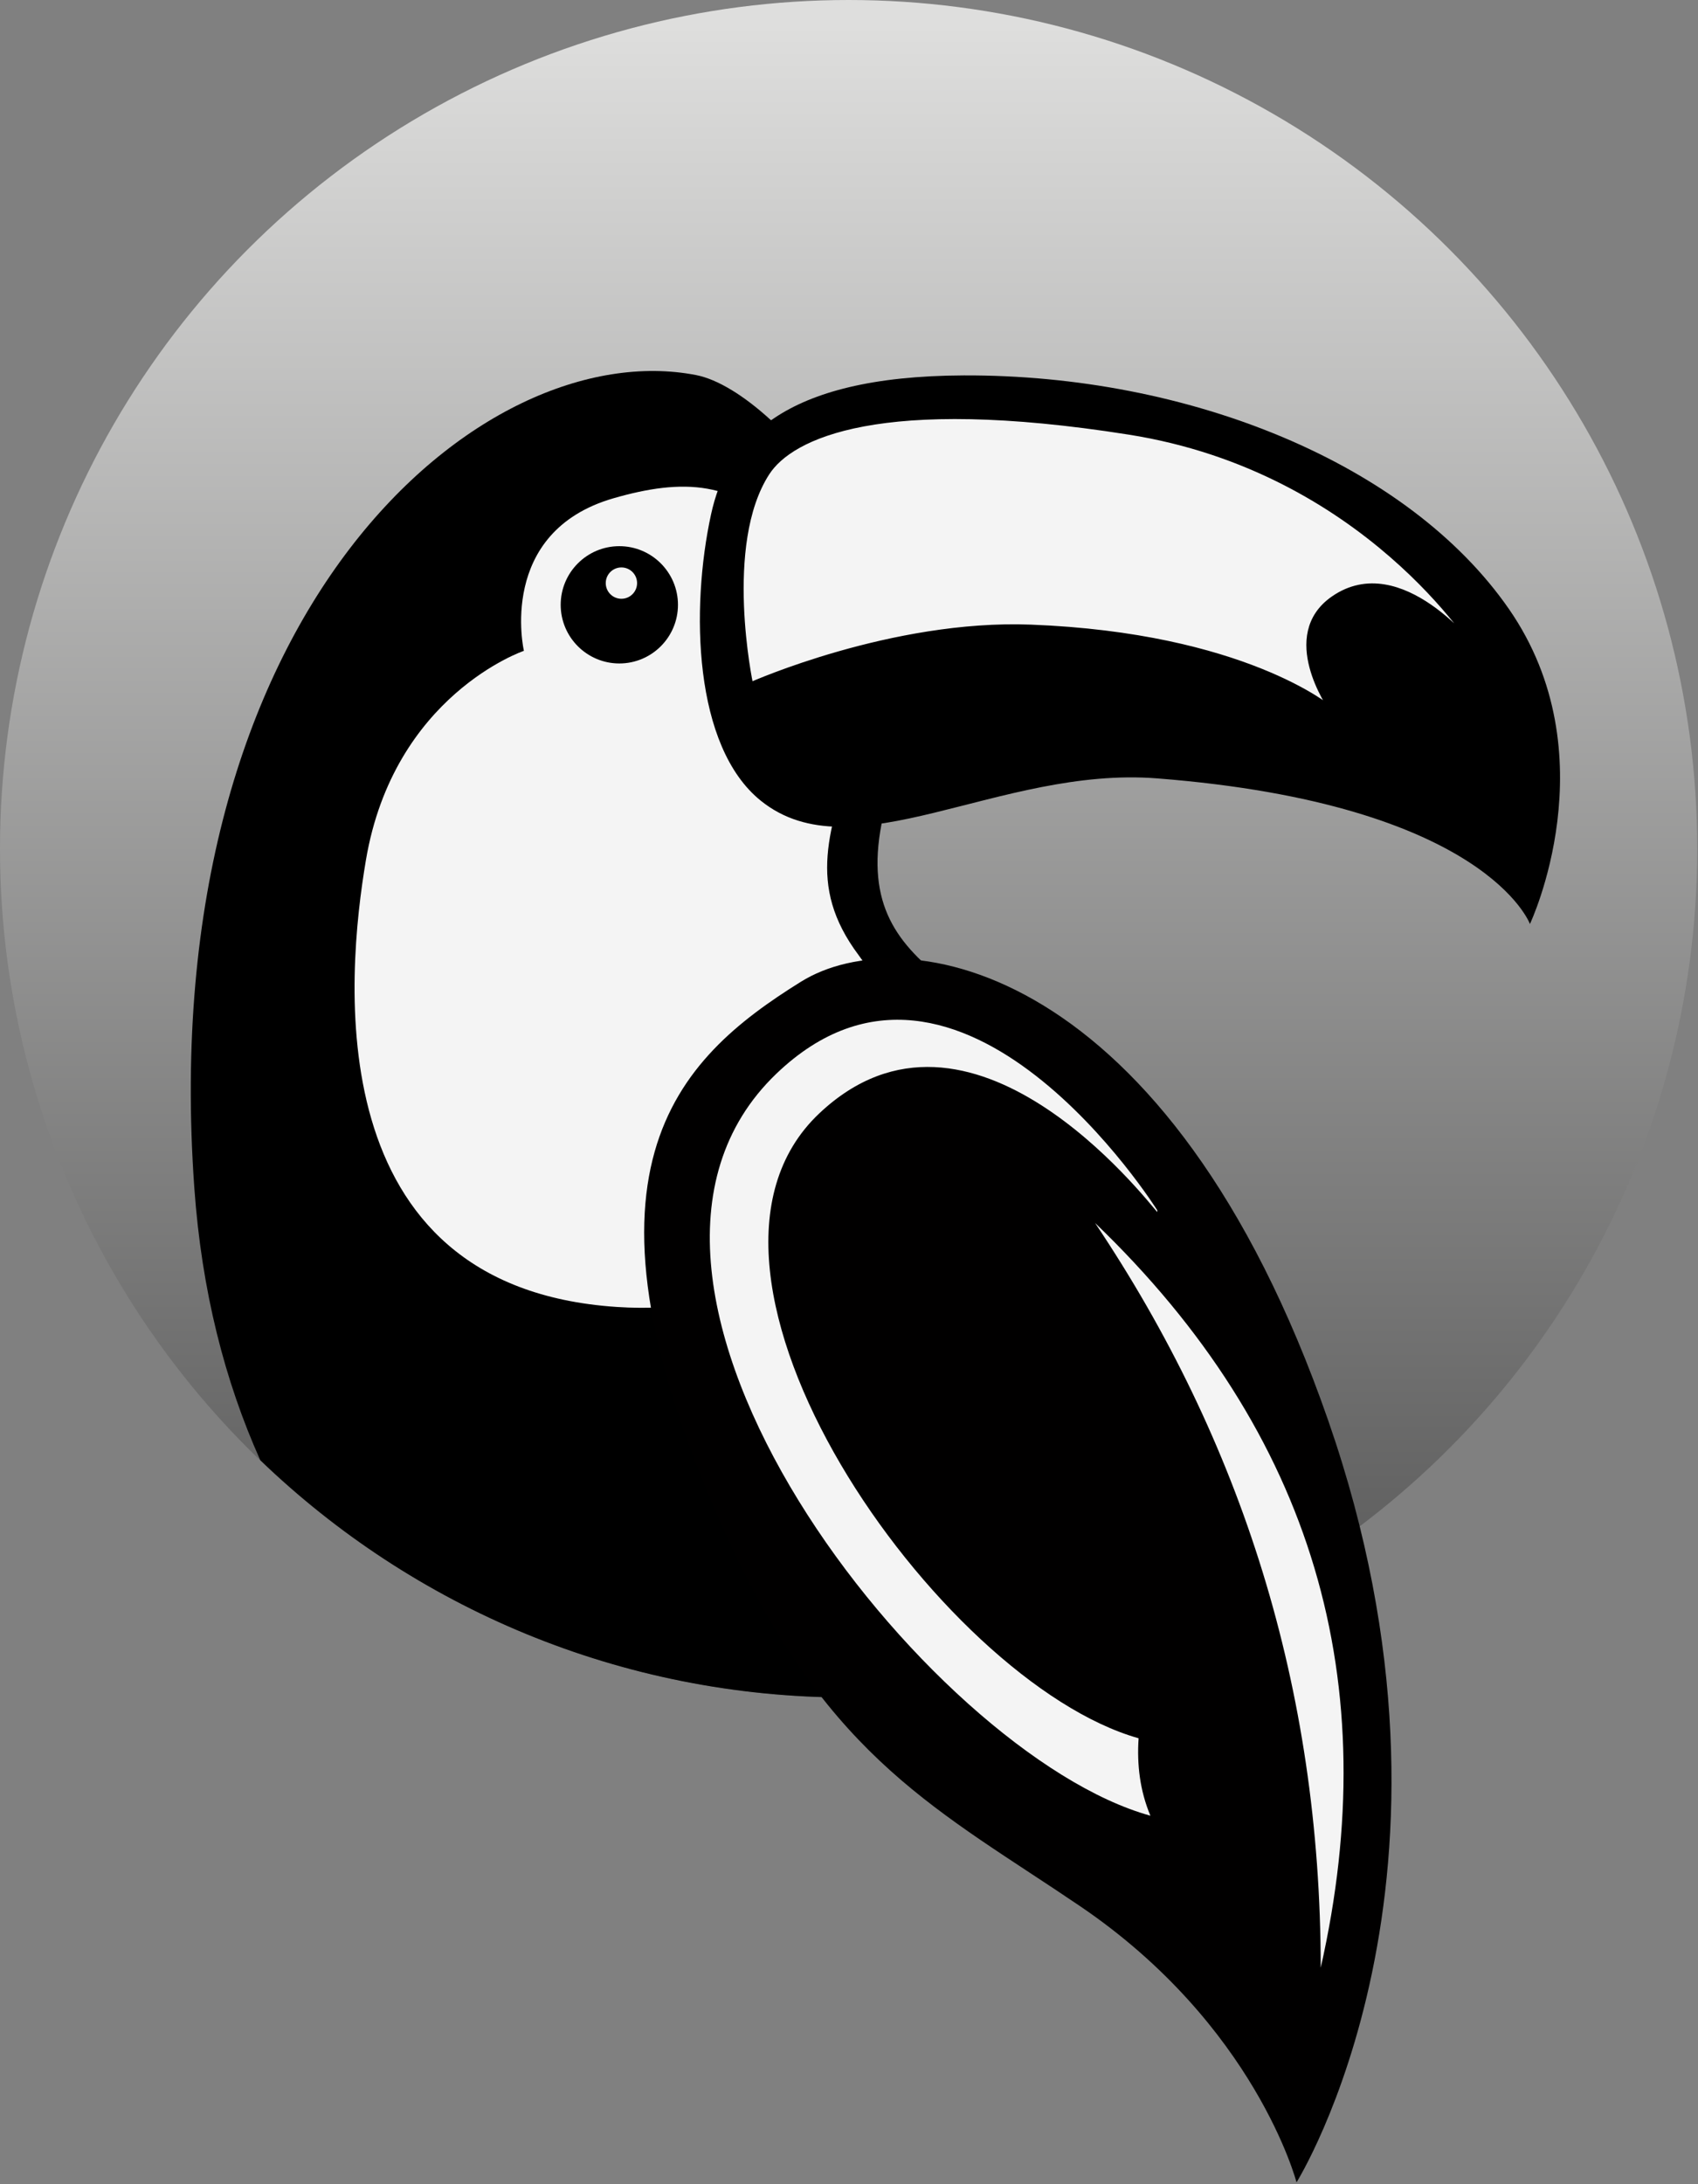
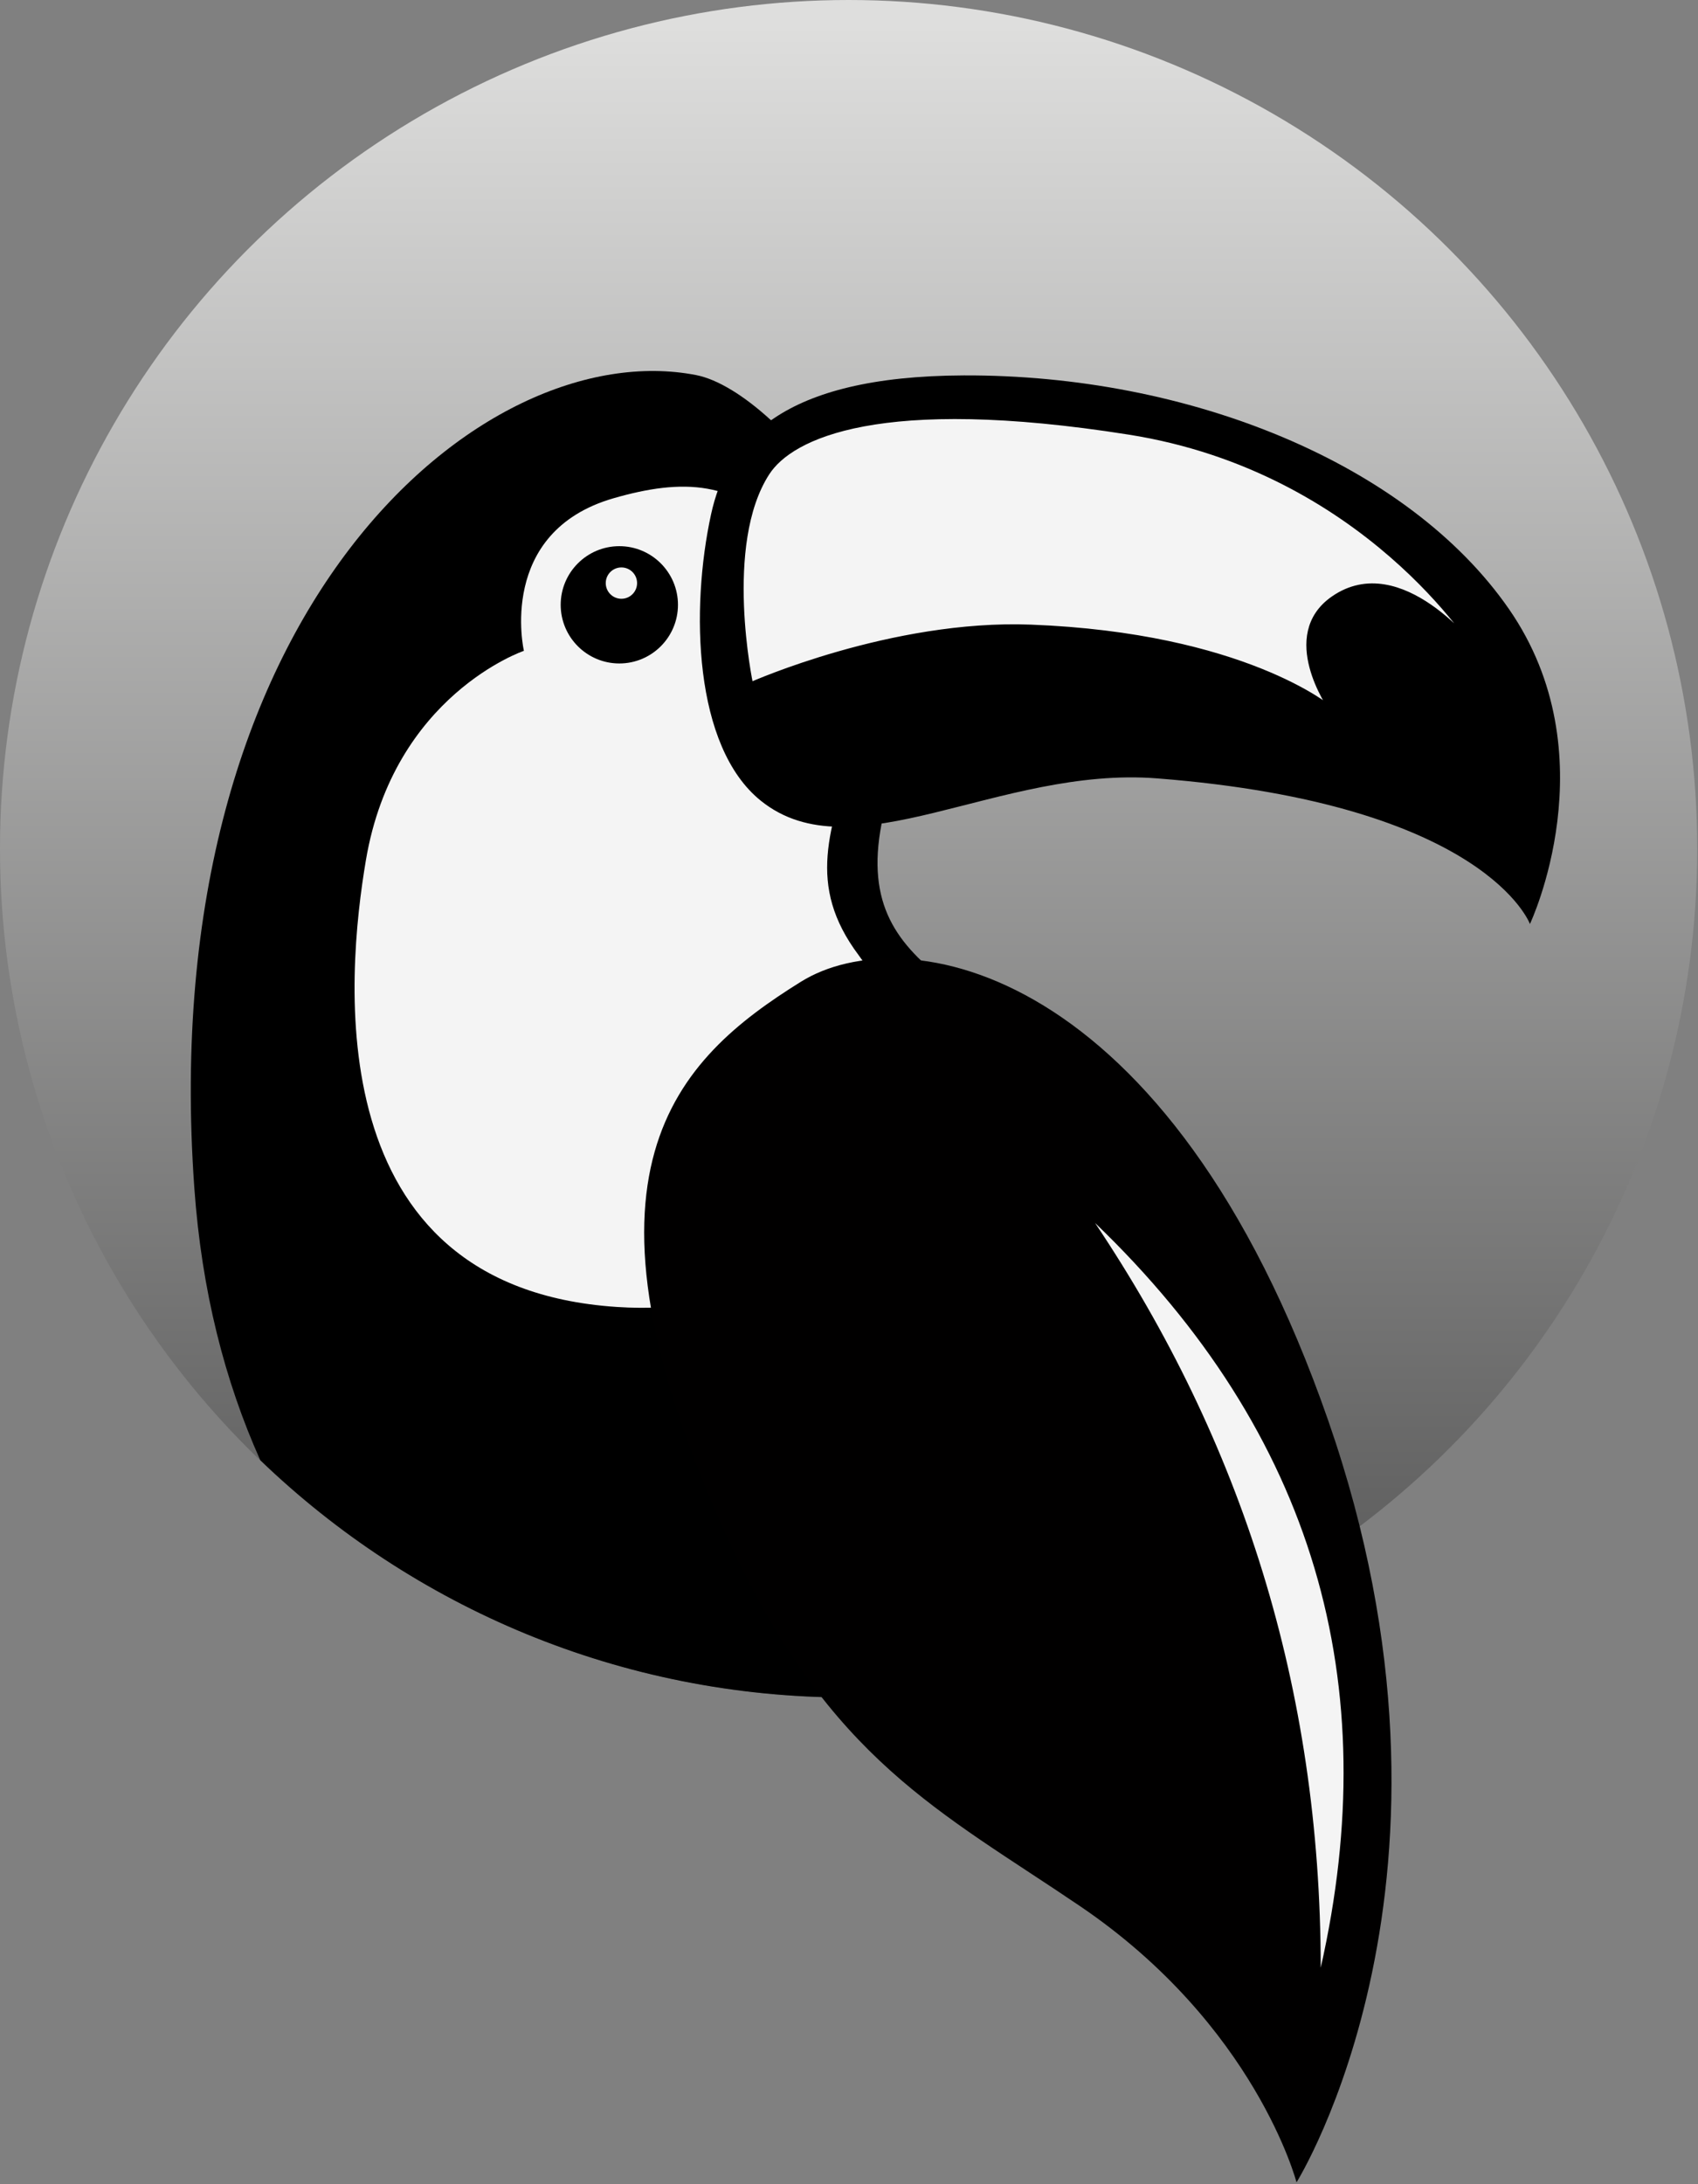
<svg xmlns="http://www.w3.org/2000/svg" width="100%" height="100%" viewBox="0 0 409 526" version="1.1" xml:space="preserve" style="fill-rule:evenodd;clip-rule:evenodd;stroke-linecap:round;stroke-linejoin:round;stroke-miterlimit:1.5;">
  <rect x="0" y="0" width="409" height="526" fill="#808080" stroke="none" />
  <g transform="matrix(1,0,0,1,-984.126,-952.089)">
    <g transform="matrix(1,0,0,1,146.802,378.058)">
      <circle cx="1041.73" cy="778.438" r="204.407" style="fill:url(#_Linear1);" />
    </g>
    <path d="M1046.82,1303.75C1038.26,1284.67 1032.69,1262.92 1030.93,1238.14C1020.99,1098.6 1100.43,1032.42 1151.8,1042.42C1172.28,1046.41 1213.38,1096.92 1199.14,1140.41C1184.08,1186.38 1218.61,1186.03 1249.53,1218.05C1269.64,1238.88 1280.59,1289.11 1301.51,1320.99C1302.4,1322.35 1303.29,1323.69 1304.18,1325.02C1271.29,1347.65 1231.45,1360.9 1188.53,1360.9C1133.54,1360.9 1083.58,1339.13 1046.82,1303.75Z" />
    <g transform="matrix(1,0,0,1,166.843,392.957)">
      <path d="M943.475,715.871C943.475,715.871 936.861,687.248 965.095,679.119C981.518,674.39 994.888,674.552 1006.97,688.706C1018.14,701.789 1026.69,727.959 1023.31,738.837C1017.1,758.824 1011.45,772.248 1024.09,789.149C1047.73,820.742 1027.27,877.963 965.826,873.885C893.514,869.084 900.742,794.011 905.415,766.313C912.131,726.506 943.475,715.871 943.475,715.871Z" style="fill:rgb(244,244,244);" />
    </g>
    <g transform="matrix(1,0,0,1,166.843,392.957)">
      <path d="M1010.17,795.584C1035.06,780.066 1098.93,791.153 1137.22,901.257C1175.5,1011.36 1129.58,1084.71 1129.58,1084.71C1129.58,1084.71 1119.74,1046.88 1077.42,1018.18C1043.89,995.441 1017.2,982.967 993.153,930.878C951.726,841.156 980.392,814.145 1010.17,795.584Z" style="fill:rgb(1,0,0);" />
    </g>
    <g transform="matrix(1,0,0,1,166.843,392.957)">
-       <path d="M1091.54,977.76C1043.45,964.199 973.961,865.654 1014.62,827.275C1050.98,792.952 1093.56,848.289 1096.03,851.035L1096.04,850.608C1096.04,850.608 1048.65,775.173 1004.26,817.742C951.64,868.204 1041.12,981.718 1094.38,996.408C1091.87,990.399 1091.11,984.159 1091.54,977.76Z" style="fill:rgb(244,244,244);" />
-     </g>
+       </g>
    <g transform="matrix(1,0,0,1,166.843,392.957)">
      <path d="M1081.05,853.66C1116.21,906.106 1135.36,965.441 1135.41,1033.01C1150.9,964.554 1133.95,904.471 1081.05,853.66Z" style="fill:rgb(244,244,244);" />
    </g>
    <g transform="matrix(1,0,0,1,166.843,392.957)">
      <path d="M966.462,690.667C974.256,690.667 980.585,696.996 980.585,704.79C980.585,712.585 974.256,718.914 966.462,718.914C958.667,718.914 952.338,712.585 952.338,704.79C952.338,696.996 958.667,690.667 966.462,690.667ZM966.964,695.787C969.047,695.787 970.738,697.478 970.738,699.561C970.738,701.644 969.047,703.335 966.964,703.335C964.881,703.335 963.19,701.644 963.19,699.561C963.19,697.478 964.881,695.787 966.964,695.787Z" />
    </g>
    <g transform="matrix(1,0,0,1,166.843,392.957)">
      <path d="M1000.56,751.988C1022.77,769.836 1057.91,743.612 1095.99,746.589C1175.26,752.786 1185.8,781.657 1185.8,781.657C1185.8,781.657 1205.1,740.933 1180.73,705.785C1156.35,670.637 1103.55,649.333 1049.42,649.542C1005.33,649.711 992.382,665.425 988.554,683.009C983.622,705.667 984.31,738.935 1000.56,751.988Z" />
    </g>
    <g transform="matrix(1,0,0,1,166.843,392.957)">
      <path d="M998.171,723.897C998.171,723.897 1032.1,708.772 1065.57,710.061C1116.9,712.039 1137.69,729.639 1137.69,729.639C1137.69,729.639 1125.46,712.187 1138.36,703.206C1154.71,691.827 1172.89,715.722 1172.89,715.722C1172.89,715.722 1146.23,672.323 1089.23,663.31C1029.15,653.81 1007.87,664.288 1002.17,673.064C991.003,690.269 998.171,723.897 998.171,723.897Z" style="fill:rgb(244,244,244);stroke:black;stroke-width:1px;" />
    </g>
  </g>
  <defs>
    <linearGradient id="_Linear1" x1="0" y1="0" x2="1" y2="0" gradientUnits="userSpaceOnUse" gradientTransform="matrix(2.33221e-14,380.879,-380.879,2.33221e-14,1061.27,580.924)">
      <stop offset="0" style="stop-color:rgb(222,222,221);stop-opacity:1" />
      <stop offset="1" style="stop-color:rgb(90,90,90);stop-opacity:1" />
    </linearGradient>
  </defs>
</svg>